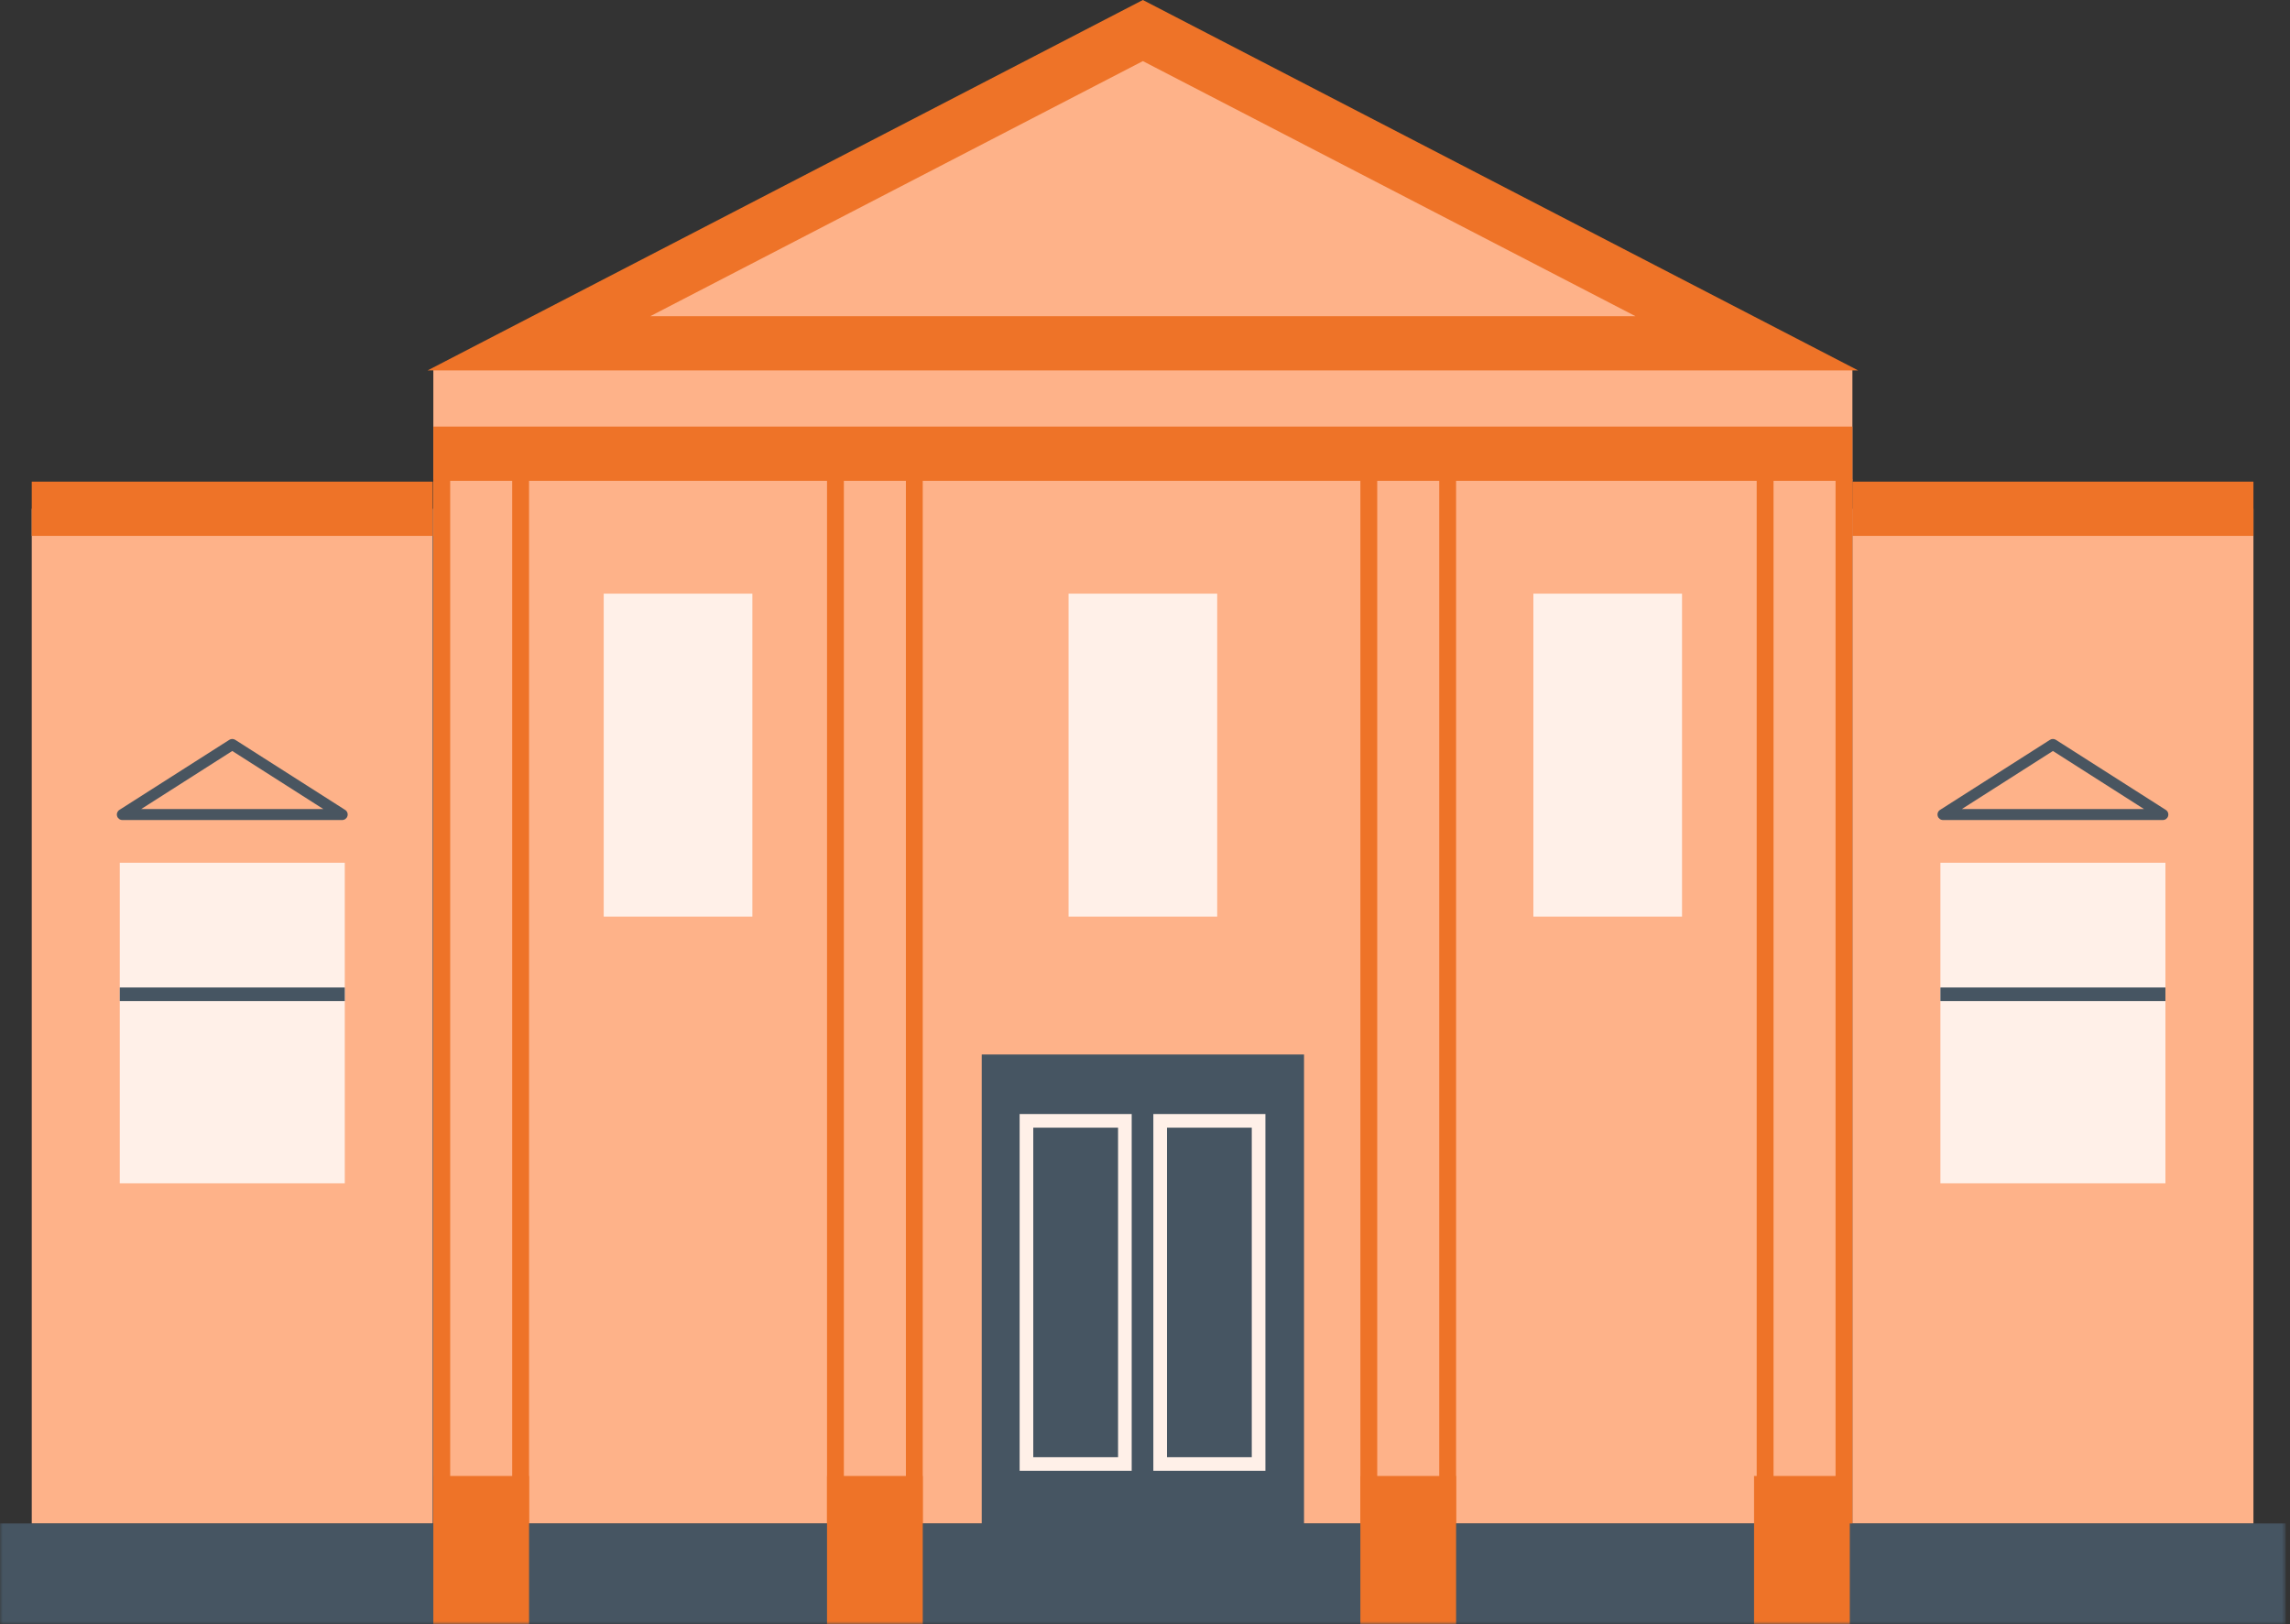
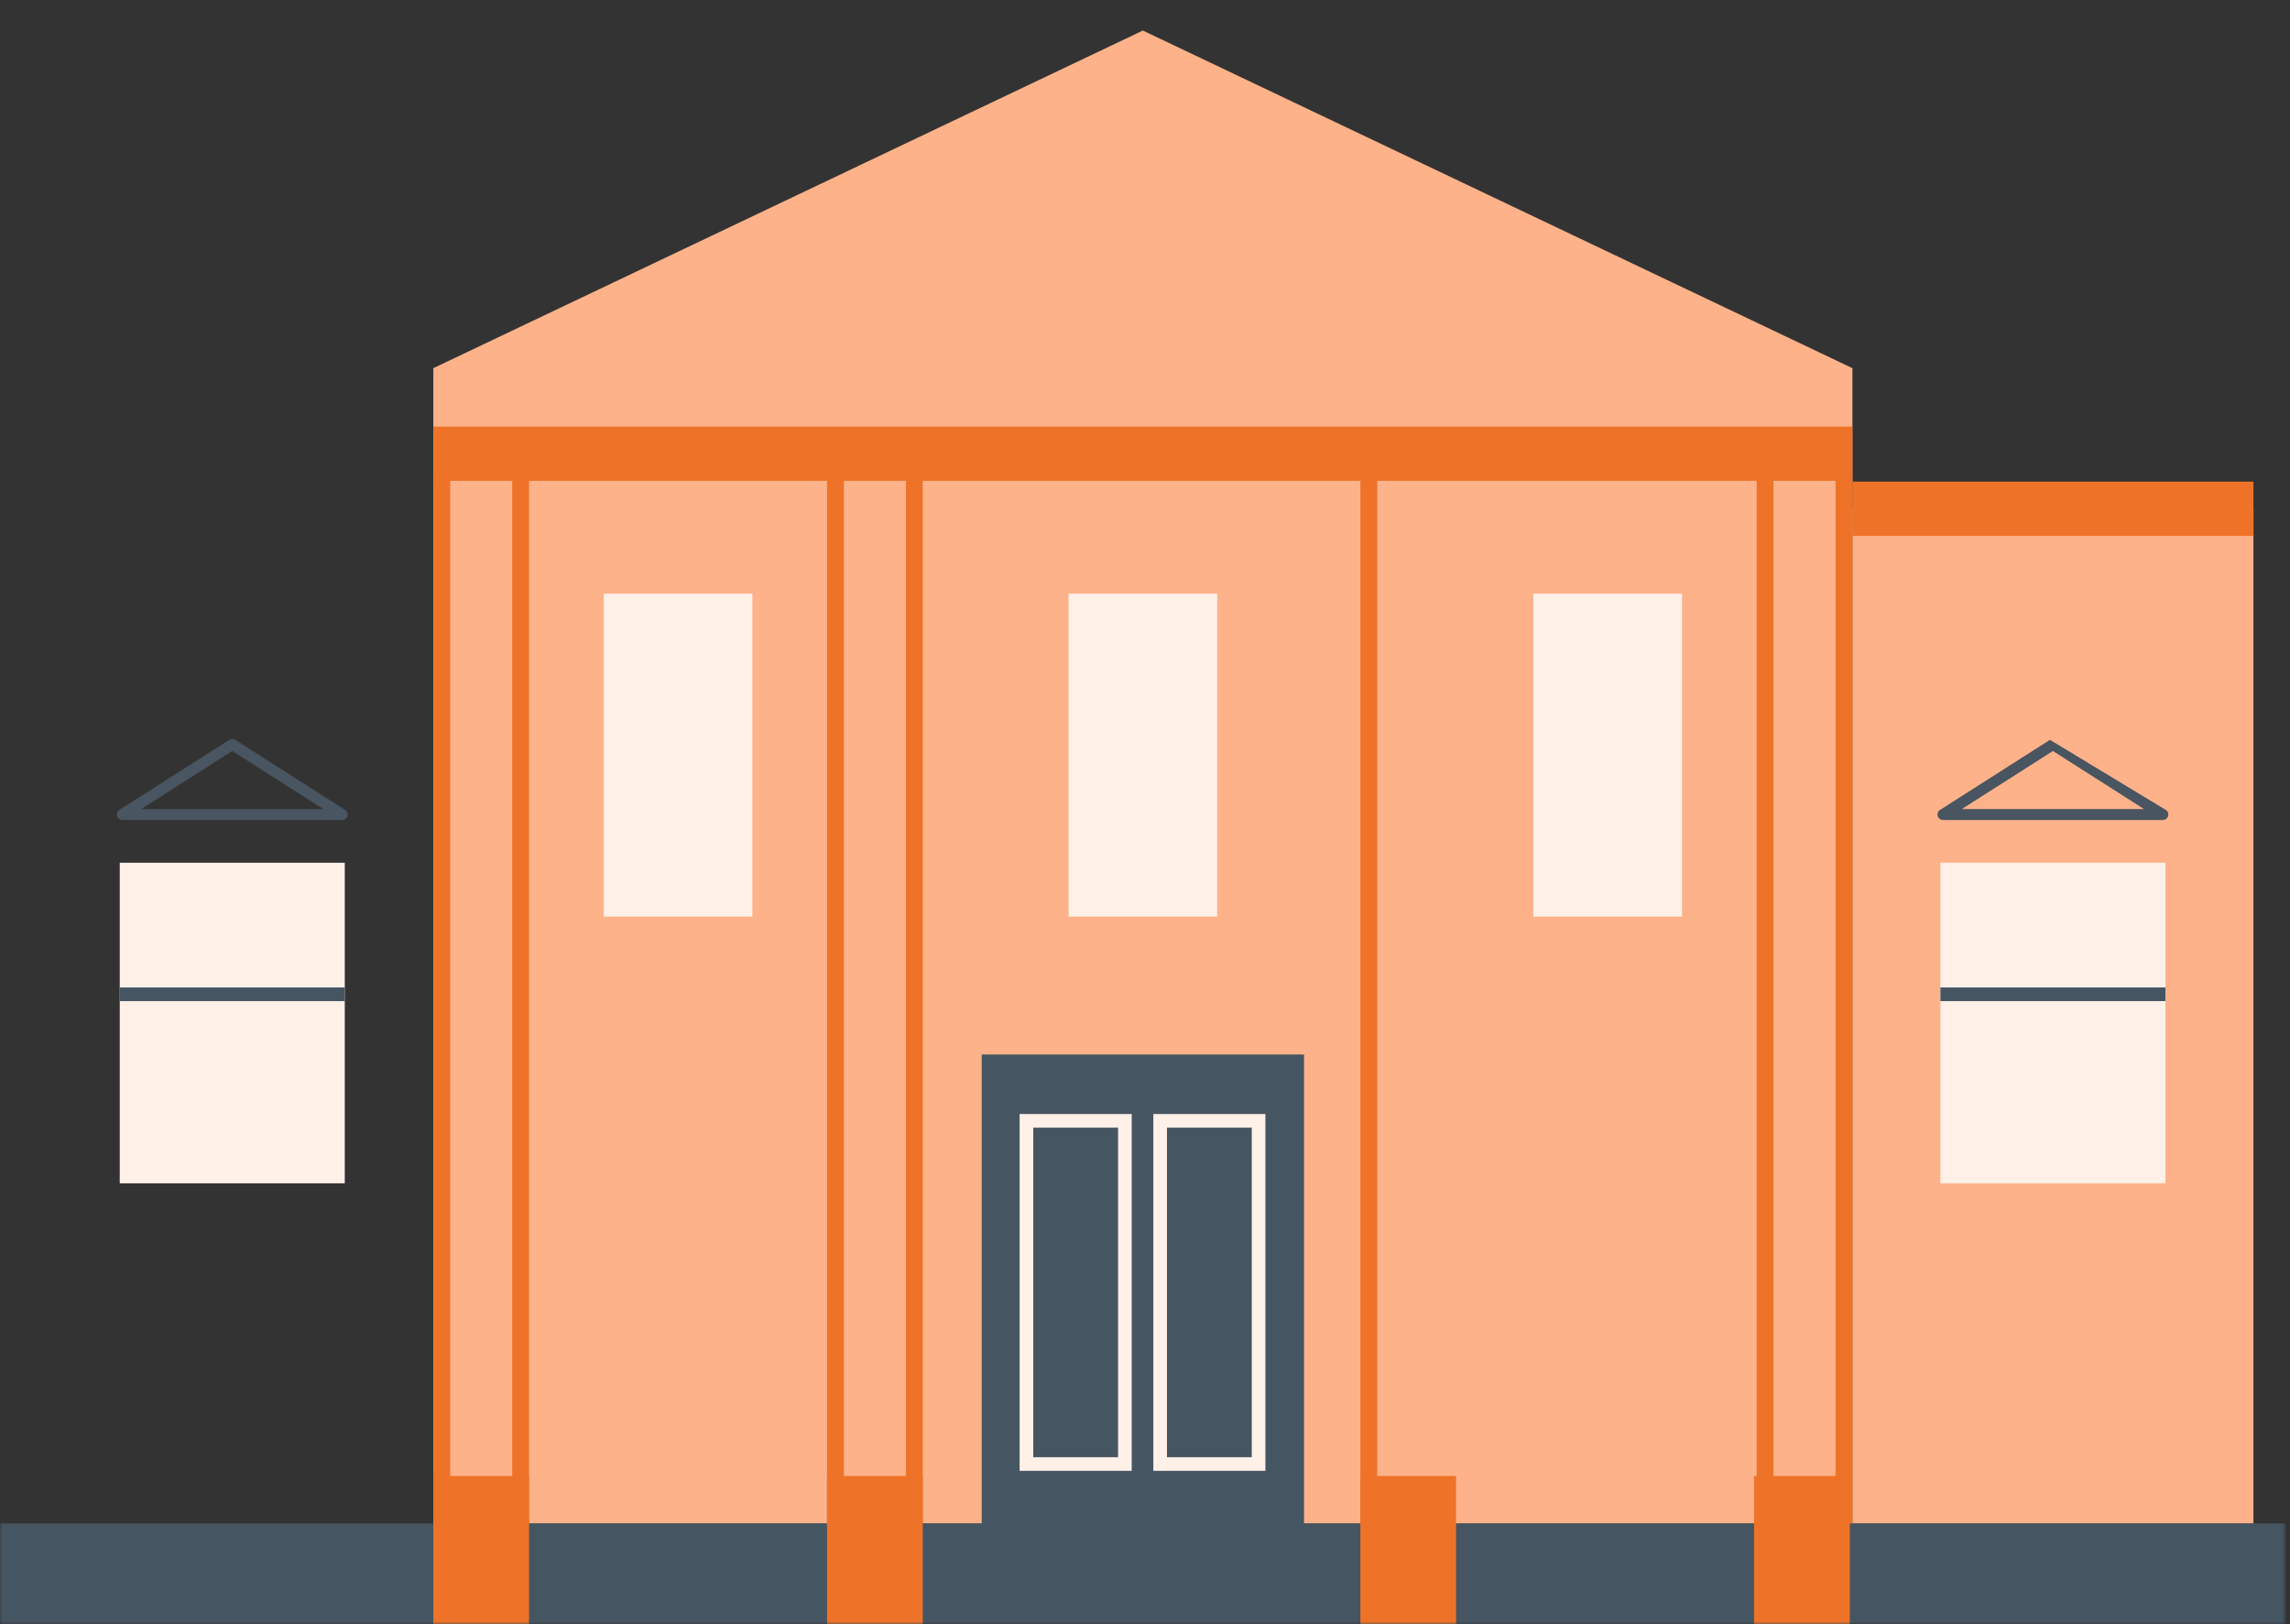
<svg xmlns="http://www.w3.org/2000/svg" xmlns:xlink="http://www.w3.org/1999/xlink" width="423px" height="300px" viewBox="0 0 423 300" version="1.1">
  <rect x="0" y="0" width="423" height="300" fill="#333333" stroke="none" />
  <title>Group 40</title>
  <defs>
    <polygon id="path-1" points="0 300 422.215 300 422.215 0 0 0" />
  </defs>
  <g id="Page-1" stroke="none" stroke-width="1" fill="none" fill-rule="evenodd">
    <g id="Desktop/Area-Guide---Newcastle" transform="translate(-839, -200)">
      <g id="Group-40" transform="translate(839, 200)">
        <polygon id="Fill-1" fill="#FEB289" points="80.044 281.422 342.17 281.422 342.17 68.01 211.107 5.643 80.044 68.01" />
-         <path d="M211.107,0 L78.979,68.428 L343.236,68.428 L211.107,0 Z M211.107,11.286 L302.097,58.408 L120.118,58.408 L211.107,11.286 Z" id="Fill-2" fill="#EE7328" />
-         <polygon id="Fill-3" fill="#FEB289" points="5.866 281.422 79.941 281.422 79.941 93.979 5.866 93.979" />
        <polygon id="Fill-4" fill="#FEB289" points="342.171 281.422 416.246 281.422 416.246 93.979 342.171 93.979" />
-         <polygon id="Fill-5" fill="#EE7328" points="5.866 98.989 79.941 98.989 79.941 88.969 5.866 88.969" />
        <polygon id="Fill-6" fill="#EE7328" points="80.044 88.82 342.17 88.82 342.17 78.8 80.044 78.8" />
        <polygon id="Fill-7" fill="#EE7328" points="342.17 98.989 416.245 98.989 416.245 88.969 342.17 88.969" />
        <polygon id="Fill-8" fill="#EE7328" points="80.044 287.433 83.156 287.433 83.156 88.489 80.044 88.489" />
        <polygon id="Fill-10" fill="#EE7328" points="94.613 287.433 97.725 287.433 97.725 88.489 94.613 88.489" />
        <polygon id="Fill-11" fill="#EE7328" points="324.489 287.433 327.6 287.433 327.6 88.489 324.489 88.489" />
        <polygon id="Fill-13" fill="#EE7328" points="339.058 287.433 342.171 287.433 342.171 88.489 339.058 88.489" />
        <polygon id="Fill-14" fill="#EE7328" points="152.765 287.433 155.877 287.433 155.877 88.489 152.765 88.489" />
        <polygon id="Fill-16" fill="#EE7328" points="167.334 287.433 170.446 287.433 170.446 88.489 167.334 88.489" />
        <polygon id="Fill-17" fill="#EE7328" points="251.284 287.433 254.396 287.433 254.396 88.489 251.284 88.489" />
-         <polygon id="Fill-19" fill="#EE7328" points="265.853 287.433 268.964 287.433 268.964 88.489 265.853 88.489" />
        <polygon id="Fill-20" fill="#FFF0E8" points="22.121 218.588 63.686 218.588 63.686 159.368 22.121 159.368" />
        <polygon id="Fill-21" fill="#465562" points="22.122 184.93 63.686 184.93 63.686 182.408 22.122 182.408" />
        <polygon id="Fill-22" fill="#FFF0E8" points="111.516 169.317 138.974 169.317 138.974 109.661 111.516 109.661" />
        <polygon id="Fill-23" fill="#FFF0E8" points="197.379 169.317 224.836 169.317 224.836 109.661 197.379 109.661" />
        <polygon id="Fill-24" fill="#FFF0E8" points="283.241 169.317 310.698 169.317 310.698 109.661 283.241 109.661" />
        <g id="Group-39">
          <path d="M26.081,149.449 L59.726,149.449 L42.904,138.724 L26.081,149.449 Z M63.207,151.479 L22.601,151.479 C22.149,151.479 21.752,151.181 21.626,150.748 C21.499,150.314 21.674,149.85 22.054,149.608 L42.358,136.664 C42.691,136.452 43.116,136.452 43.449,136.664 L63.753,149.608 C64.134,149.85 64.309,150.314 64.181,150.748 C64.056,151.181 63.659,151.479 63.207,151.479 L63.207,151.479 Z" id="Fill-25" fill="#495560" />
          <mask id="mask-2" fill="white">
            <use xlink:href="#path-1" />
          </mask>
          <g id="Clip-28" />
          <polygon id="Fill-27" fill="#FFF0E8" mask="url(#mask-2)" points="358.425 218.588 399.99 218.588 399.99 159.368 358.425 159.368" />
          <polygon id="Fill-29" fill="#465562" mask="url(#mask-2)" points="358.426 184.93 399.99 184.93 399.99 182.408 358.426 182.408" />
-           <path d="M362.385,149.449 L396.03,149.449 L379.207,138.724 L362.385,149.449 Z M399.511,151.479 L358.904,151.479 C358.453,151.479 358.056,151.181 357.93,150.748 C357.802,150.314 357.978,149.85 358.358,149.608 L378.662,136.664 C378.995,136.452 379.42,136.452 379.753,136.664 L400.057,149.608 C400.437,149.85 400.612,150.314 400.485,150.748 C400.36,151.181 399.963,151.479 399.511,151.479 L399.511,151.479 Z" id="Fill-30" fill="#495560" mask="url(#mask-2)" />
+           <path d="M362.385,149.449 L396.03,149.449 L379.207,138.724 L362.385,149.449 Z M399.511,151.479 L358.904,151.479 C358.453,151.479 358.056,151.181 357.93,150.748 C357.802,150.314 357.978,149.85 358.358,149.608 L378.662,136.664 L400.057,149.608 C400.437,149.85 400.612,150.314 400.485,150.748 C400.36,151.181 399.963,151.479 399.511,151.479 L399.511,151.479 Z" id="Fill-30" fill="#495560" mask="url(#mask-2)" />
          <polygon id="Fill-31" fill="#465562" mask="url(#mask-2)" points="181.341 286.791 240.875 286.791 240.875 194.791 181.341 194.791" />
          <path d="M190.861,269.182 L206.524,269.182 L206.524,208.306 L190.861,208.306 L190.861,269.182 Z M188.342,271.701 L209.042,271.701 L209.042,205.788 L188.342,205.788 L188.342,271.701 Z" id="Fill-32" fill="#FFF0E8" mask="url(#mask-2)" />
          <path d="M215.56,269.182 L231.223,269.182 L231.223,208.306 L215.56,208.306 L215.56,269.182 Z M213.041,271.701 L233.741,271.701 L233.741,205.788 L213.041,205.788 L213.041,271.701 Z" id="Fill-33" fill="#FFF0E8" mask="url(#mask-2)" />
          <polygon id="Fill-34" fill="#465562" mask="url(#mask-2)" points="0 300 422.215 300 422.215 281.422 0 281.422" />
          <polygon id="Fill-35" fill="#EE7328" mask="url(#mask-2)" points="80.044 300 97.726 300 97.726 272.646 80.044 272.646" />
          <polygon id="Fill-36" fill="#EE7328" mask="url(#mask-2)" points="152.765 300 170.447 300 170.447 272.646 152.765 272.646" />
          <polygon id="Fill-37" fill="#EE7328" mask="url(#mask-2)" points="251.283 300 268.964 300 268.964 272.646 251.283 272.646" />
          <polygon id="Fill-38" fill="#EE7328" mask="url(#mask-2)" points="324.003 300 341.685 300 341.685 272.646 324.003 272.646" />
        </g>
      </g>
    </g>
  </g>
</svg>